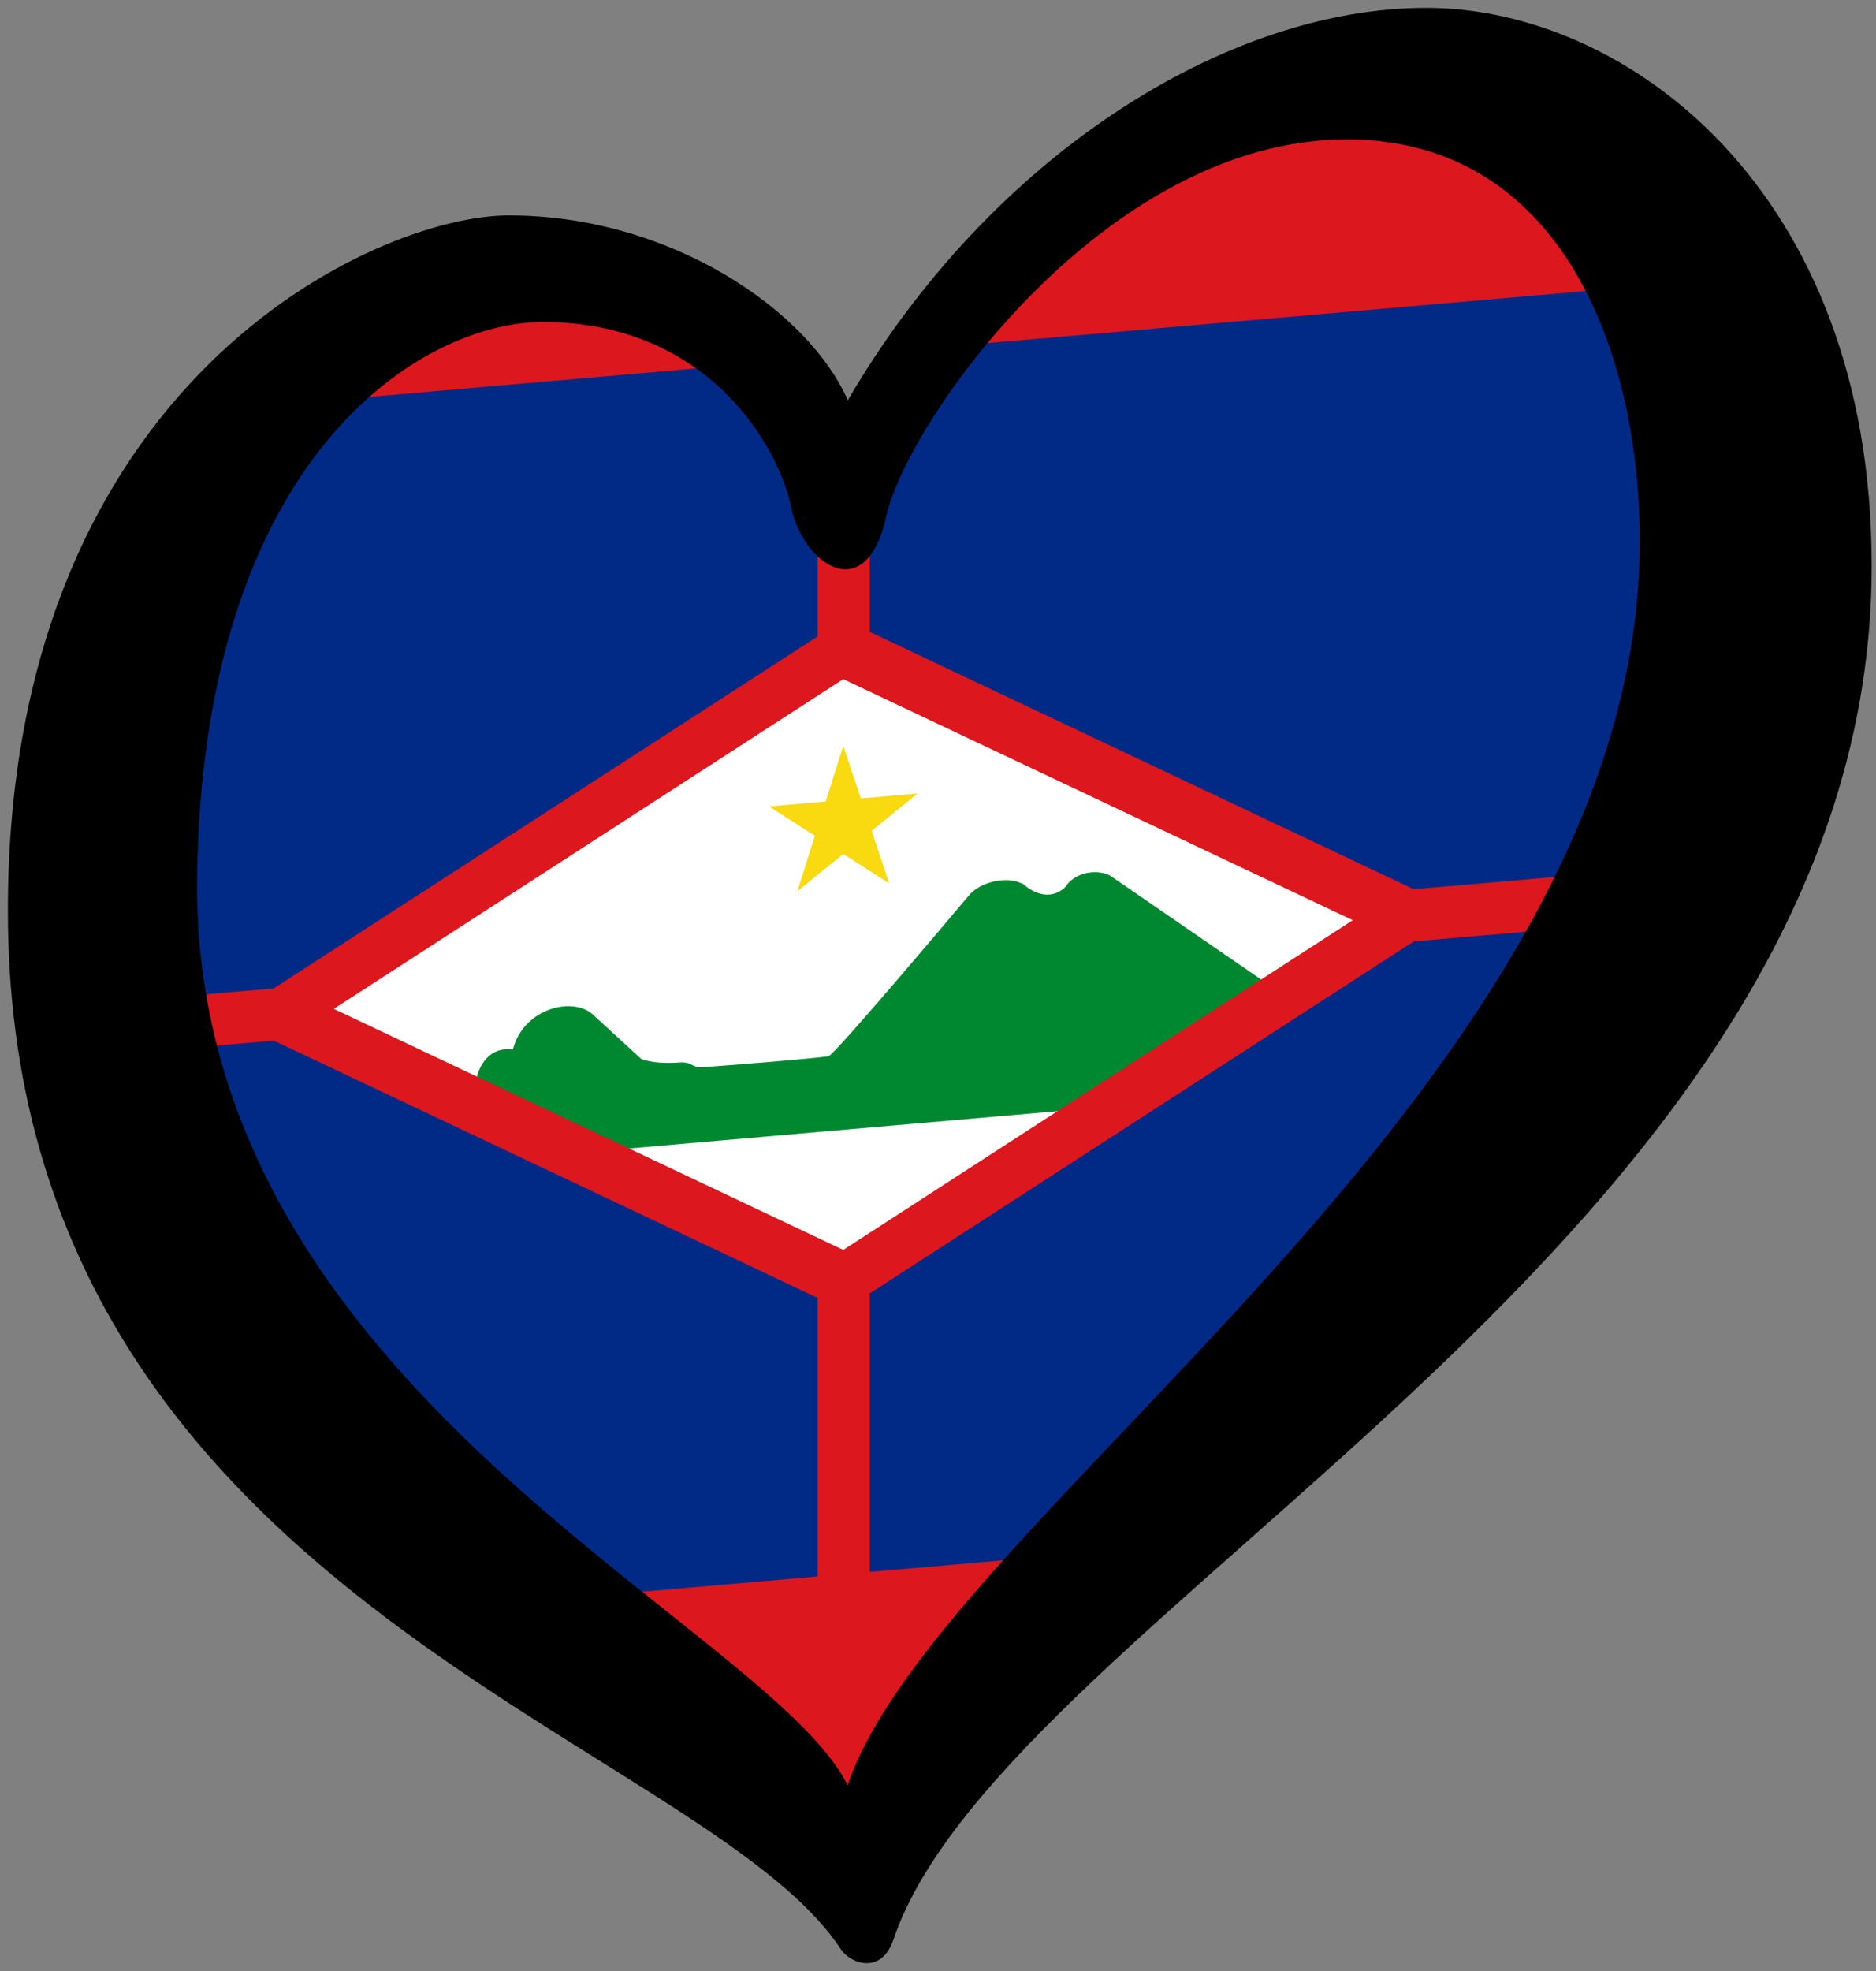
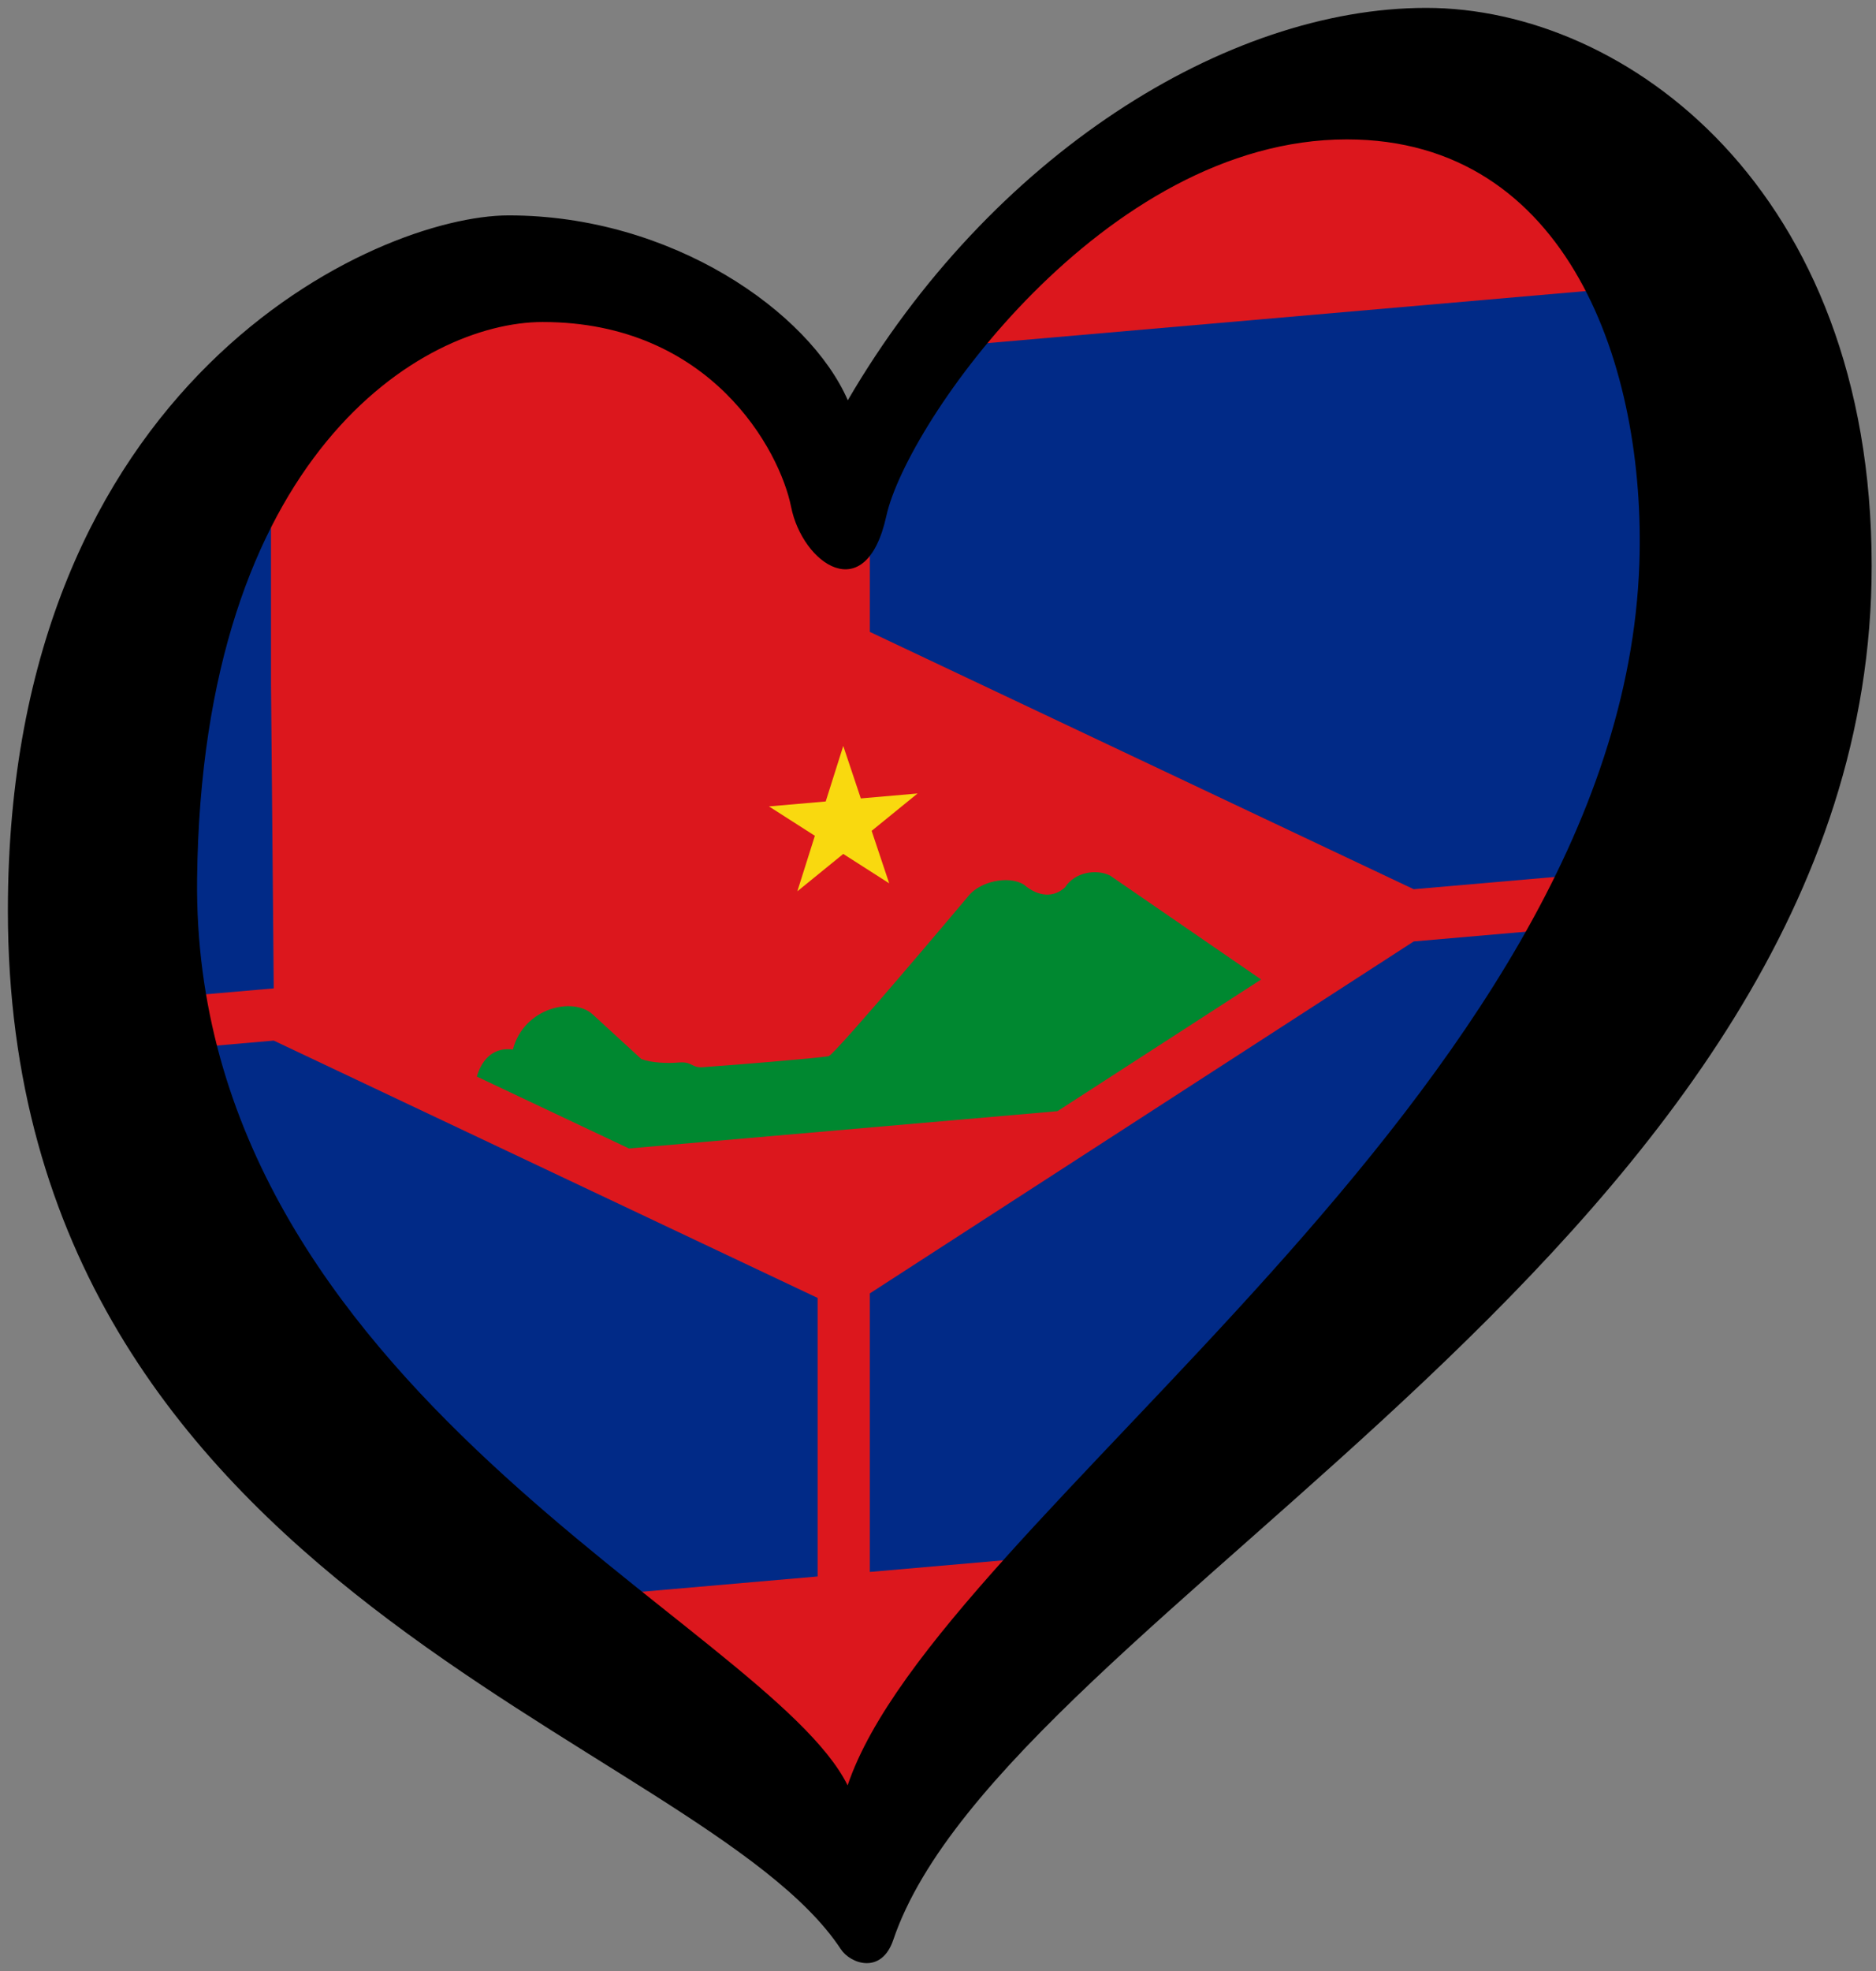
<svg xmlns="http://www.w3.org/2000/svg" xmlns:ns1="http://www.inkscape.org/namespaces/inkscape" xmlns:ns2="http://sodipodi.sourceforge.net/DTD/sodipodi-0.dtd" width="238" height="250" xml:space="preserve" id="svg2" version="1.1" ns1:version="0.92.3 (2405546, 2018-03-11)" ns2:docname="EuroSan Eustaquio.svg">
  <rect width="100%" height="100%" fill="#808080" stroke="none" />
  <ns2:namedview pagecolor="#ffffff" bordercolor="#666666" borderopacity="1" objecttolerance="10" gridtolerance="10" guidetolerance="10" ns1:pageopacity="0" ns1:pageshadow="2" ns1:window-width="1366" ns1:window-height="715" id="namedview37" showgrid="false" ns1:zoom="2" ns1:cx="81.199005" ns1:cy="127.15844" ns1:window-x="-8" ns1:window-y="-8" ns1:window-maximized="1" ns1:current-layer="svg2" />
  <defs id="defs4">
    <g id="petal">
      <line x1="0" y1="0" x2="25" y2="0" stroke="gold" stroke-width="2" id="line7" />
      <circle cx="25" cy="0" r="5" fill="gold" id="circle9" />
    </g>
  </defs>
  <path style="fill:#dc171d;fill-opacity:1;stroke:none;stroke-width:1px;stroke-linecap:butt;stroke-linejoin:miter;stroke-opacity:1" d="M 14.849,80.234 15.203,157.277 108.894,236.762 226.981,91.727 195.161,8.243 139.654,20.171 106.42,59.141 82.731,34.697 36.416,44.052 Z" id="path973" ns1:connector-curvature="0" />
  <g id="g16" style="fill:#012a87" transform="matrix(0.276,-0.024,0,0.276,-17.16,50.386)">
-     <path d="M 188,288 H 108.421 L 116.061,161.128 186.747,20 H 438 v 128 z" id="path8" ns1:connector-curvature="0" ns2:nodetypes="ccccccc" />
+     <path d="M 188,288 H 108.421 L 116.061,161.128 186.747,20 v 128 z" id="path8" ns1:connector-curvature="0" ns2:nodetypes="ccccccc" />
    <path d="M 712,288 H 880 V 20 H 490.999 L 462,49.461 V 148 Z" id="path10" ns1:connector-curvature="0" ns2:nodetypes="ccccccc" />
    <path d="M 188,312 H 106.998 L 273.745,580 H 438 V 452 Z" id="path12" ns1:connector-curvature="0" ns2:nodetypes="cccccc" />
    <path d="M 712,312 H 843.751 L 575.506,580 H 462 V 452 Z" id="path14" ns1:connector-curvature="0" ns2:nodetypes="cccccc" />
  </g>
  <g id="g971" transform="matrix(1,-0.087,0,1,0,10.431)">
-     <path ns2:nodetypes="ccccccccccc" style="fill:#ffffff;stroke-width:0.276" ns1:connector-curvature="0" id="path4" d="m 106.981,85.017 -64.638,36.197 18.148,10.166 10.949,0.958 8.351,9.842 27.19,15.231 27.172,-15.231 9.446,-9.604 16.395,-4.851 11.626,-6.511 z" />
    <path style="fill:#f9d90f;stroke-width:0.276" ns1:connector-curvature="0" id="path18" d="m 106.981,93.489 2.226,6.849 7.201,2.7e-4 -5.826,4.233 2.225,6.849 -5.826,-4.233 -5.826,4.233 2.225,-6.849 -5.826,-4.233 7.201,-2.7e-4 z" />
    <path style="fill:#008830;stroke-width:0.276" ns1:connector-curvature="0" id="path20" d="m 60.491,131.38 c 0.748,-2.441 2.376,-3.523 4.578,-3.033 1.362,-5.167 7.652,-6.089 10.148,-3.547 l 6.144,6.171 c 1.335,0.621 3.368,0.854 4.78,0.854 1.746,0.028 1.551,0.829 3.01,0.857 3.889,0.074 14.109,0.126 15.961,0 0.758,-0.052 17.693,-18.72 17.693,-18.72 1.412,-1.741 5.09,-2.299 7.094,-0.887 1.872,1.773 3.842,1.97 5.222,0.788 1.215,-1.806 3.97,-2.016 5.714,-0.985 l 19.159,14.846 -25.84,14.455 H 79.791 Z" />
  </g>
  <path d="m 25.005,111.471 c 0.6,-53.792 28.594,-70.628 43.839,-70.628 21.29,0 30.083,16.253 31.52,23.449 1.436,7.19 9.494,12.941 12.083,1.147 2.591,-11.794 27.637,-47.758 58.42,-47.758 28.192,0 37.956,29.073 37.111,53.801 C 205.671,138.8 118.95,192.527 107.535,226.452 97.371,205.905 24.288,176.204 25.005,111.471 Z M 180.938,1 C 155.621,1 125.68,19.698 107.557,50.771 102.667,39.549 85.244,27.32 64.533,27.32 47.844,27.32 1,48.178 1,115.498 c 0,86.88 87.901,104.725 105.671,131.729 1.221,1.857 5.154,3.26 6.655,-1.177 C 127.505,204.205 237.451,156.925 237.451,71.771 237.45,24.015 206.254,1 180.938,1 Z" id="path29" ns1:connector-curvature="0" style="opacity:1" />
</svg>